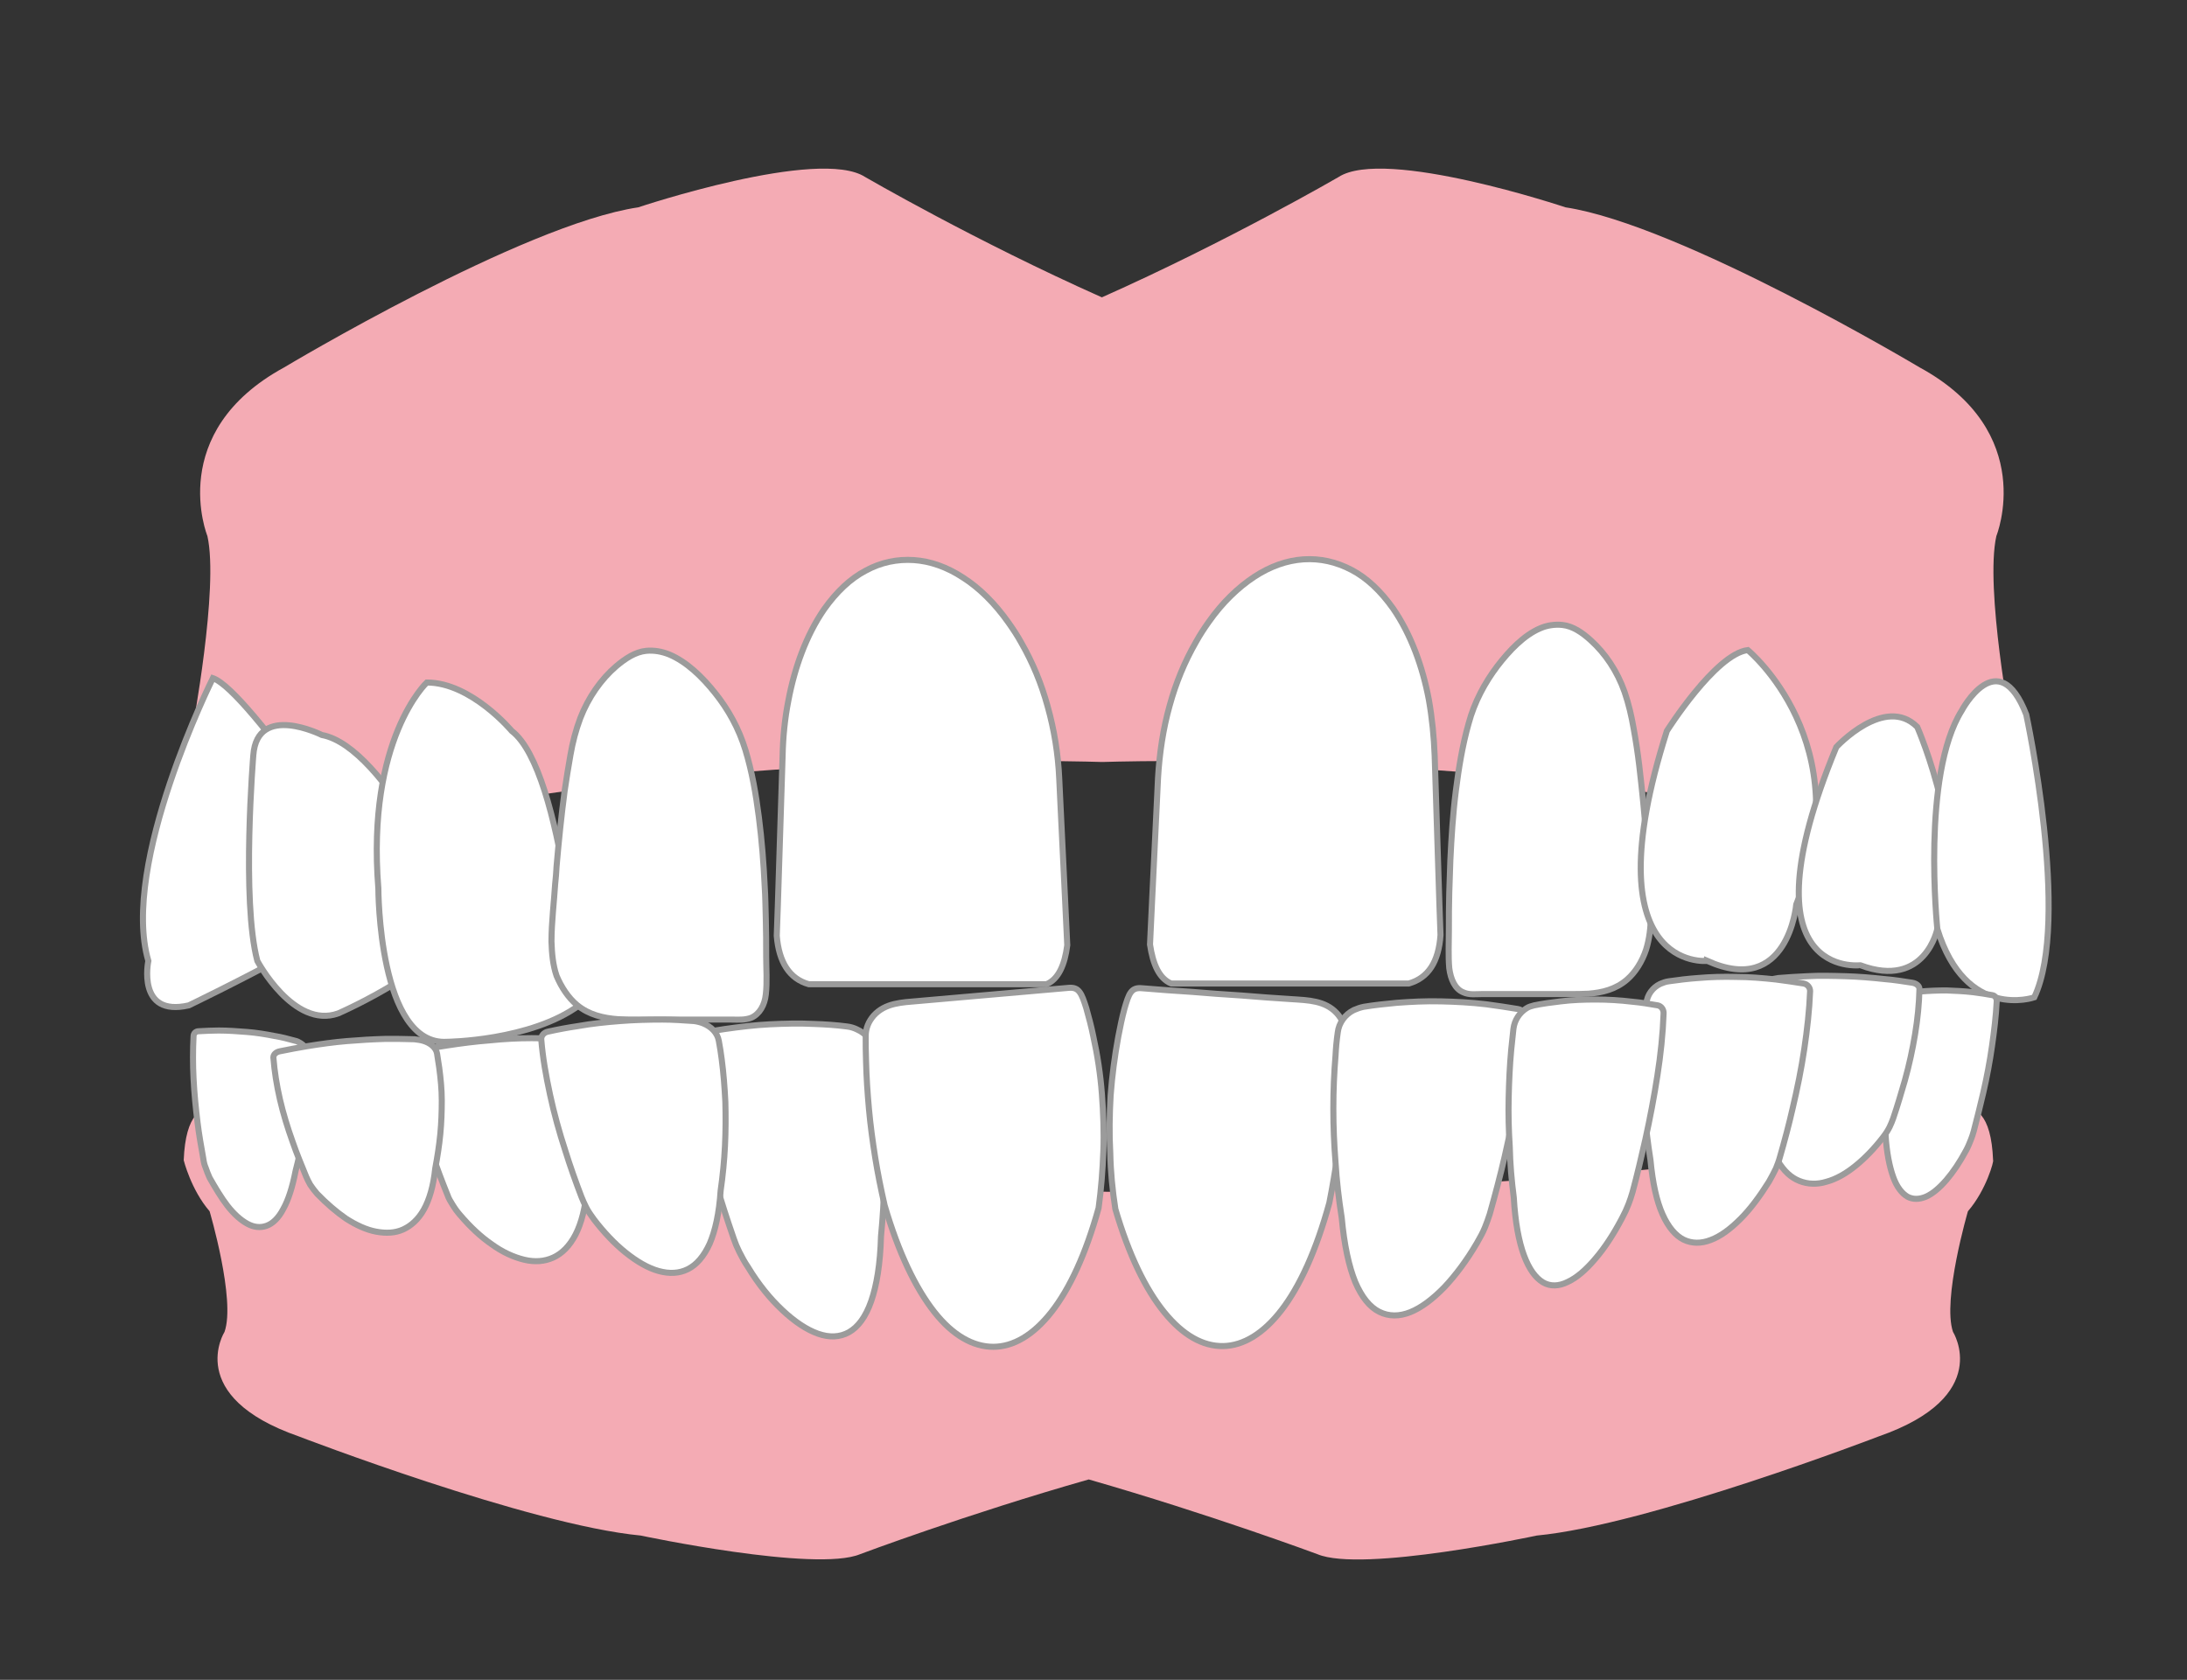
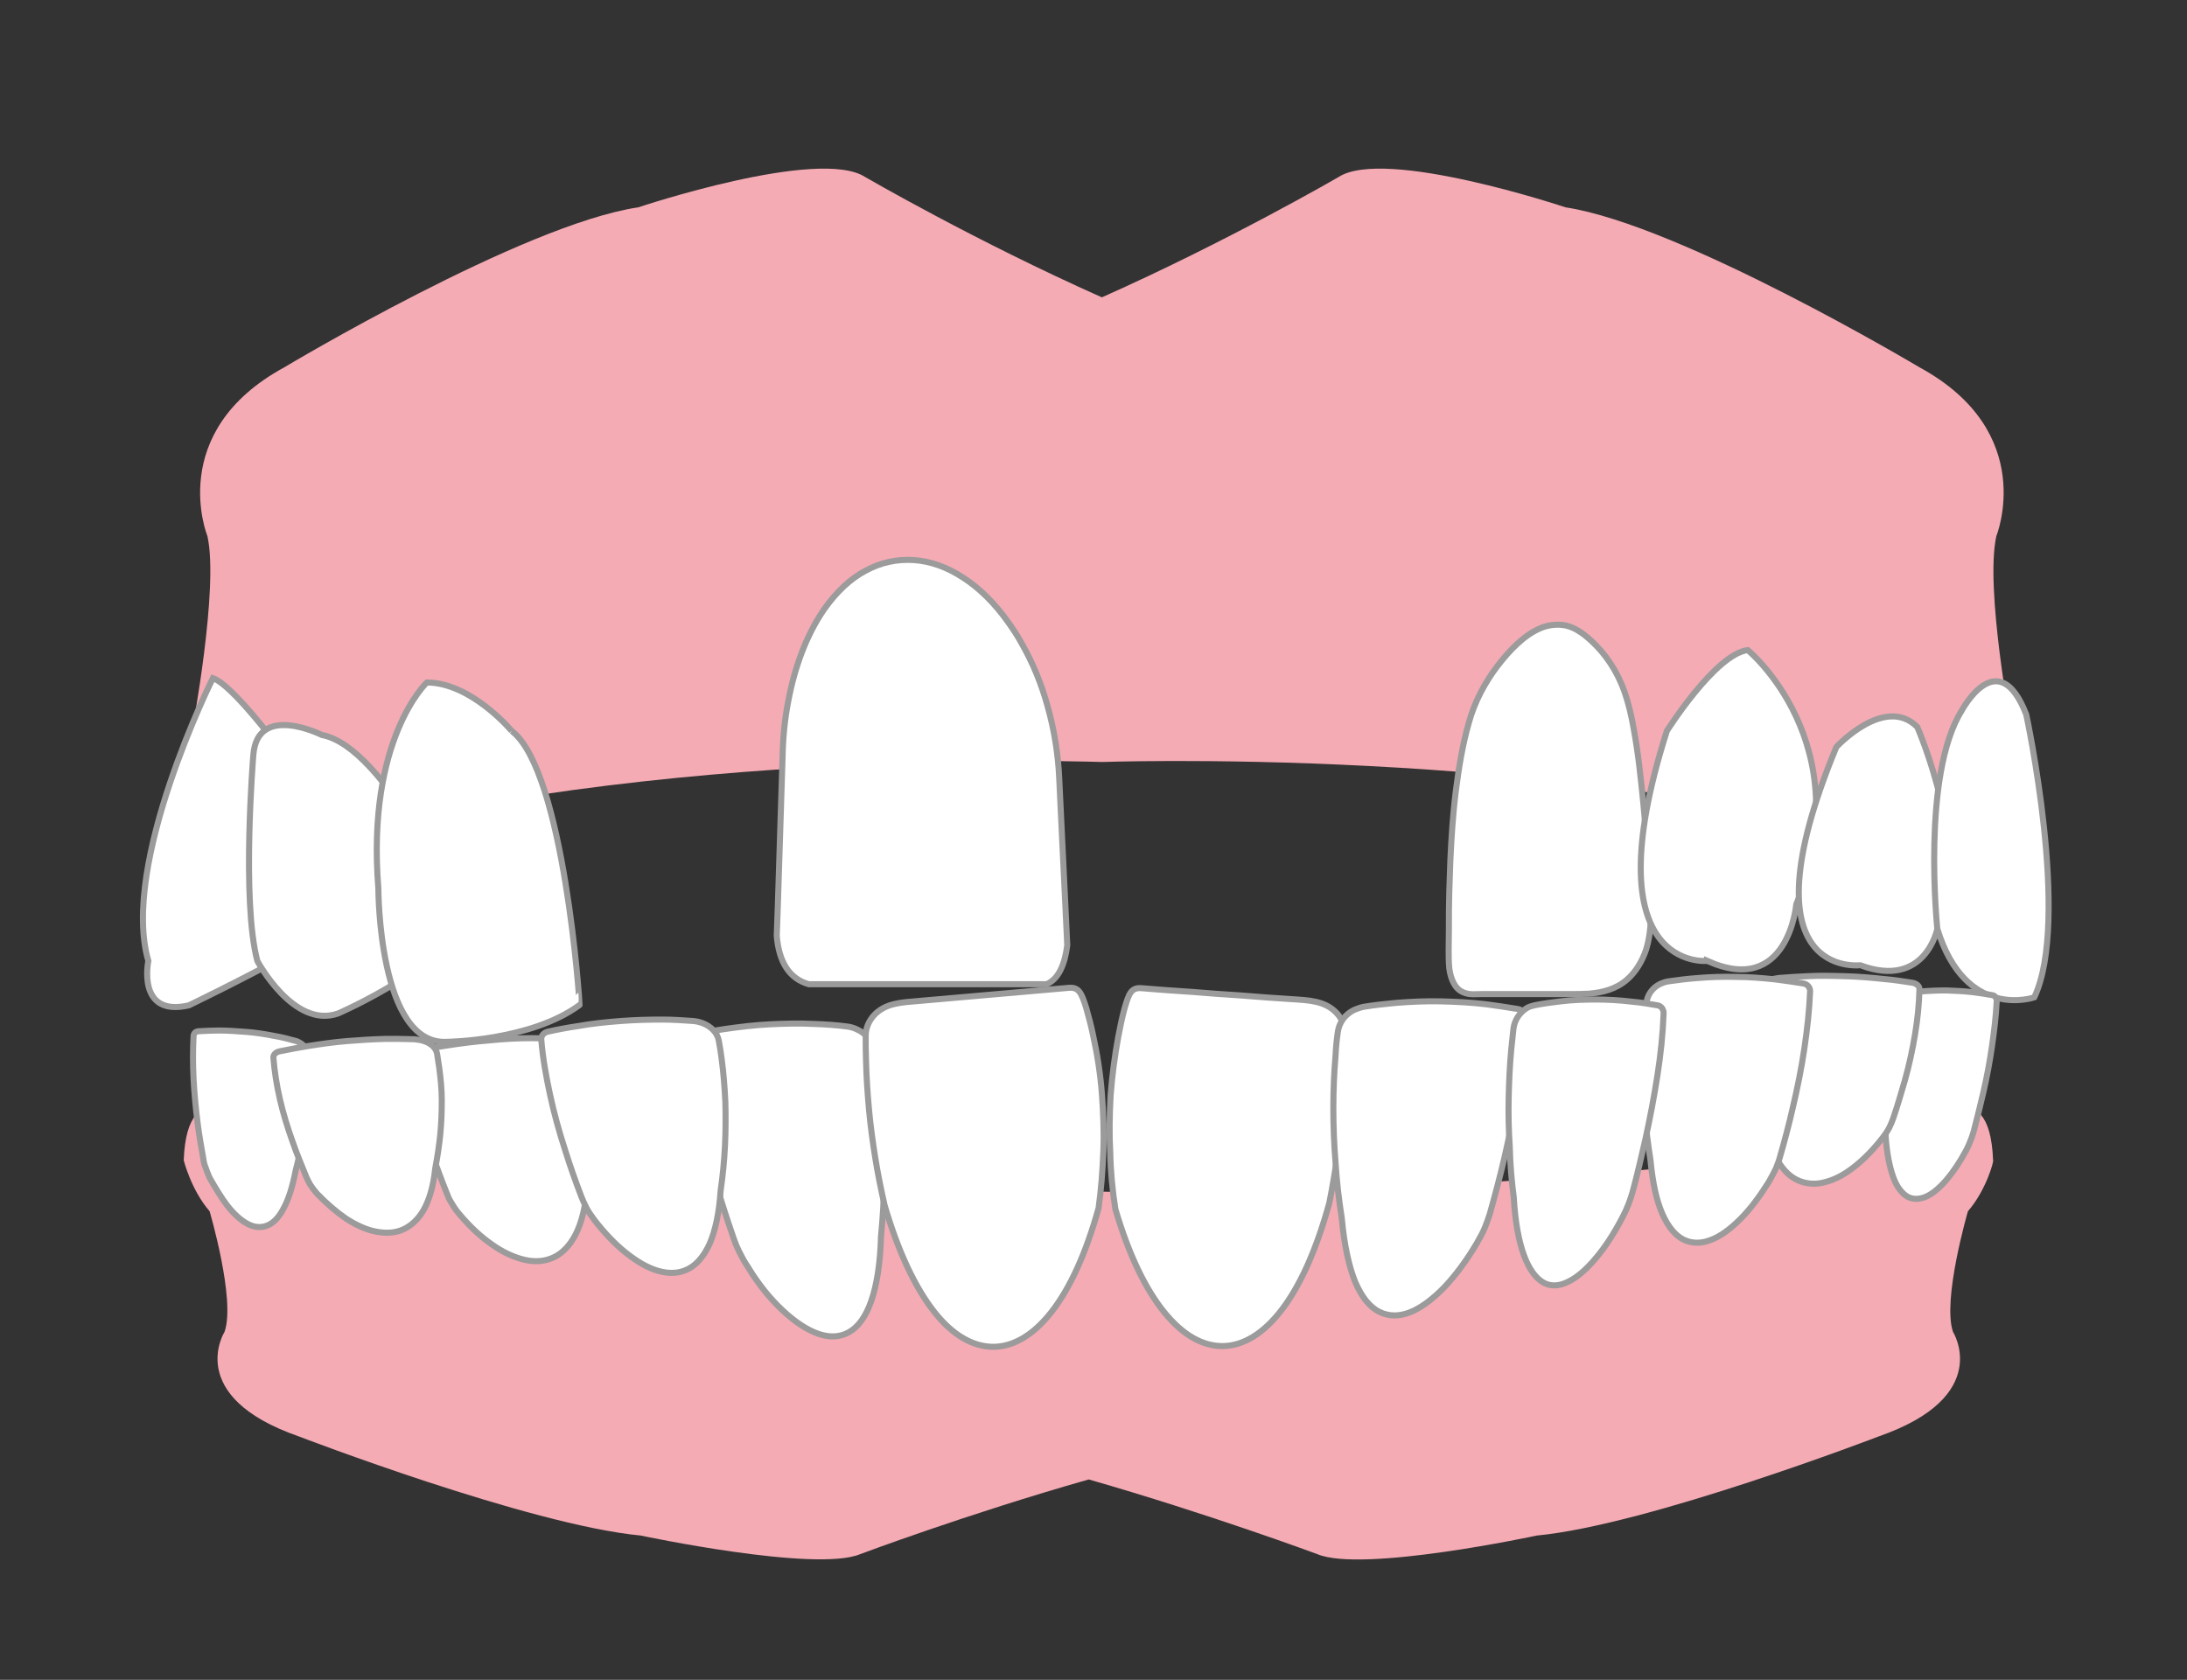
<svg xmlns="http://www.w3.org/2000/svg" version="1.1" id="レイヤー_1" x="0px" y="0px" viewBox="0 0 600 461" style="enable-background:new 0 0 600 461;" xml:space="preserve">
  <rect x="0" y="0" width="600" height="461" fill="#333333" stroke="none" />
  <style type="text/css">
	.st0{fill:#F4ABB4;}
	.st1{fill:#FFFFFF;stroke:#9B9B9B;stroke-width:1.662;}
</style>
  <g>
    <path class="st0" d="M551.9,200.5c0,0-7.4-39.1-4.2-53.4c0,0,11.6-28.5-21.1-46.3c0,0-65.5-39.1-97.1-43.9c0,0-49.6-16.6-62.3-8.3   c0,0-30.3,17.6-64.9,33c-34.6-15.4-64.9-33-64.9-33c-12.7-8.3-62.3,8.3-62.3,8.3c-31.7,4.7-97.1,43.9-97.1,43.9   c-32.7,17.8-21.1,46.3-21.1,46.3c3.2,14.2-4.2,53.4-4.2,53.4c-5.3,9.5-7.4,22.5-7.4,22.5c1.1,41.5,18.7,14.8,18.7,14.8   c91.9-32.2,224.9-29.1,237.9-28.7v0c0,0,0.2,0,0.5,0c0.3,0,0.5,0,0.5,0v0c13-0.4,146-3.5,237.9,28.7c0,0,17.6,26.7,18.7-14.8   C559.2,223,557.1,210,551.9,200.5z" />
    <path class="st0" d="M539.9,332.4c0,0-7.1,24.3-4.1,33.1c0,0,11.2,17.7-20.4,28.7c0,0-63.2,24.3-93.8,27.2c0,0-47.9,10.3-60.2,5.1   c0,0-29.3-10.9-62.7-20.5c-33.4,9.5-62.7,20.5-62.7,20.5c-12.2,5.1-60.2-5.1-60.2-5.1c-30.6-2.9-93.8-27.2-93.8-27.2   c-31.6-11-20.4-28.7-20.4-28.7c3.1-8.8-4.1-33.1-4.1-33.1c-5.1-5.9-7.1-14-7.1-14c1-25.7,18-9.2,18-9.2   c88.8,20,217.1,18,229.7,17.8v0c0,0,0.2,0,0.5,0c0.3,0,0.5,0,0.5,0v0c12.6,0.2,140.9,2.1,229.7-17.8c0,0,17-16.6,18,9.2   C547.1,318.4,545,326.5,539.9,332.4z" />
-     <path class="st1" d="M321.3,269.9c5.4,0,10.9,0,16.3,0c5.4,0,10.9,0,16.3,0s10.9,0,16.3,0s10.9,0,16.3,0c5.3-1.5,8.2-5.9,8.7-13.3   c-0.1-2.8-0.2-5.6-0.3-8.4c-0.3-9.4-0.6-18.8-0.9-28.2c-0.1-4.2-0.3-8.4-0.4-12.6c-0.2-5.2-0.7-10.3-1.6-15.4   c-1.7-9-4.9-17.9-9.8-25c-3.4-4.8-7.2-8.4-11.4-10.6c-4.2-2.2-8.6-3.2-13.2-2.9c-4.5,0.3-9.1,1.9-13.5,4.8   c-4.4,2.9-8.7,7-12.5,12.4c-1.2,1.7-2.4,3.5-3.5,5.5c-3.1,5.4-5.5,11.2-7.2,17.4c-1.8,6.4-2.8,13.1-3.2,19.9   c-0.1,2.1-0.2,4.2-0.3,6.3c-0.4,8.9-0.9,17.9-1.3,26.8c-0.2,4.2-0.4,8.4-0.6,12.6C316.3,264.6,318,268.5,321.3,269.9z" />
    <path class="st1" d="M401.4,272.3c1.7,0.8,3.5,0.5,5.2,0.5c2.1,0,4.1,0,6.2,0c3.8,0,7.7,0,11.5,0c2,0,4.1,0,6.1,0   c1.8,0,3.6,0,5.4-0.1c3.8-0.3,7.5-1.2,10.6-3.9c2.3-2,4.1-4.9,5.2-8.2c0.9-2.9,1.3-6.1,1.3-9.4c0.1-5.3-0.6-10.8-0.9-15.7   c-0.1-1.7-0.2-3.3-0.3-5c-0.5-6.9-1.2-13.8-2-20.6c-0.4-3.3-0.9-6.6-1.5-9.9c-0.6-3.5-1.4-6.9-2.5-10.1c-2-5.7-5.3-10.6-9.3-14.2   c-2.3-2.1-4.9-3.9-7.8-4.2c-2.1-0.2-4.1,0.1-6,0.9c-4.5,1.9-8.5,6.1-11.8,10.4c-3.4,4.5-6.3,9.8-7.9,15.8c-1.7,6-2.7,12.2-3.5,18.5   c-0.8,6.3-1.2,12.7-1.5,19c-0.1,3-0.2,5.9-0.3,8.9c-0.1,3.4-0.1,6.8-0.1,10.2c0,3.5-0.2,7.1,0.1,10.5   C398,268.8,399.2,271.4,401.4,272.3z" />
    <path class="st1" d="M221.9,270.1c5.4,0,10.9,0,16.3,0s10.9,0,16.3,0c5.4,0,10.9,0,16.3,0c5.4,0,10.9,0,16.3,0   c3.3-1.4,5-5.3,5.7-10.7c-0.2-4.2-0.4-8.4-0.6-12.6c-0.4-8.9-0.9-17.9-1.3-26.8c-0.1-2.1-0.2-4.2-0.3-6.3   c-0.3-6.8-1.4-13.5-3.2-19.9c-1.7-6.2-4.1-12-7.2-17.4c-1.1-2-2.3-3.8-3.5-5.5c-3.8-5.4-8.1-9.6-12.5-12.4c-4.4-2.9-9-4.5-13.5-4.8   c-4.5-0.3-9,0.6-13.2,2.9c-4.2,2.2-8,5.8-11.4,10.6c-4.9,7.1-8.1,16-9.8,25c-1,5-1.5,10.2-1.6,15.4c-0.1,4.2-0.3,8.4-0.4,12.6   c-0.3,9.4-0.6,18.8-0.9,28.2c-0.1,2.8-0.2,5.6-0.3,8.4C213.7,264.1,216.6,268.6,221.9,270.1z" />
    <path class="st1" d="M457.3,200.6c0,0,13.3-21.1,22.2-22.2c0,0,31,25.5,13.3,69.8c0,0-2.2,25.5-24.4,15.5   C468.4,263.7,436.2,267,457.3,200.6z" />
    <path class="st1" d="M503.8,205c0,0,13.3-14.4,22.2-5.5c0,0,15.5,35.5,5.5,55.4c0,0-3.3,16.6-21.1,10   C510.5,264.8,477.2,269.3,503.8,205z" />
    <path class="st1" d="M538.2,195c0,0,10-18.8,17.7,1.1c0,0,12.2,56.5,2.2,77.6c0,0-18.8,6.6-26.6-18.8   C531.5,254.8,527.1,212.7,538.2,195z" />
    <path class="st1" d="M58.4,186.1c0,0-25.5,51-17.7,77.6c0,0-3.3,15.5,11.1,12.2c0,0,55.4-26.6,52.1-32.1   C103.8,243.8,68.3,189.5,58.4,186.1z" />
    <path class="st1" d="M88.3,201.7c0,0-17.7-8.9-18.8,5.5c0,0-3.3,39.9,1.1,56.5c0,0,10,18.8,22.2,14.4c0,0,33.2-14.4,33.2-27.7   C126,250.4,106,205,88.3,201.7z" />
-     <path class="st1" d="M140.4,200.6c0,0-11.1-13.3-23.3-13.3c0,0-16.6,15.5-13.3,56.5c0,0,0,43.2,18.8,42.1c0,0,23-0.2,36.4-10.1   C159.1,275.8,154.8,211.6,140.4,200.6z" />
-     <path class="st1" d="M158.3,275.8c3.3,2.7,7.2,3.6,11.3,3.9c1.9,0.1,3.8,0.1,5.7,0.1c2.2,0,4.3,0,6.5,0c4.1,0,8.1,0,12.2,0   c2.2,0,4.4,0,6.6,0c1.8,0,3.7,0.2,5.5-0.5c2.3-1,3.7-3.5,4-6.4c0.4-3.4,0.1-7.1,0.1-10.5c0-3.4,0-6.8-0.1-10.2   c-0.1-3-0.1-5.9-0.3-8.9c-0.3-6.4-0.8-12.7-1.6-19c-0.8-6.3-1.9-12.6-3.7-18.5c-1.8-5.9-4.7-11.1-8.3-15.6   c-3.5-4.4-7.8-8.6-12.6-10.6c-2-0.8-4.1-1.2-6.3-1c-3,0.3-5.7,2.1-8.2,4.2c-4.2,3.6-7.7,8.6-9.9,14.3c-1.2,3.2-2.1,6.6-2.7,10.1   c-0.6,3.3-1.1,6.6-1.6,9.9c-0.9,6.8-1.6,13.7-2.2,20.6c-0.1,1.7-0.2,3.3-0.4,5c-0.3,4.9-1,10.4-1,15.7c0.1,3.3,0.4,6.5,1.4,9.4   C154,270.9,155.9,273.8,158.3,275.8z" />
+     <path class="st1" d="M140.4,200.6c0,0-11.1-13.3-23.3-13.3c0,0-16.6,15.5-13.3,56.5c0,0,0,43.2,18.8,42.1c0,0,23-0.2,36.4-10.1   C159.1,275.8,154.8,211.6,140.4,200.6" />
    <path class="st1" d="M306,331.8c3.7,12.6,8.3,22,13.4,28.3c5.1,6.3,10.6,9.4,16.2,9.3c5.5-0.1,11-3.4,16-9.9   c5-6.5,9.5-16.3,13.1-29.4c0.9-4.5,1.6-8.9,2.3-13.3c0.6-4.4,1.1-8.8,1.4-13.2c0.3-4.4,0.5-8.8,0.6-13.1c0-2.3,0-4.7,0-7   c0-2.1-0.9-4-2.3-5.5c-3.2-3.4-7.7-3.5-12.3-3.8c-4.6-0.3-9.1-0.6-13.7-1c-4.6-0.3-9.1-0.6-13.7-1c-4.6-0.3-9.1-0.6-13.7-1   c-3-0.3-3.6,1.5-4.8,5.6c-0.7,2.6-1.2,5.1-1.7,7.7c-1,5.4-1.7,10.8-2.1,16.1c-0.3,5.3-0.4,10.6-0.1,15.8   C304.7,321.5,305.2,326.7,306,331.8z" />
    <path class="st1" d="M214.6,359.5c3.4,3.2,6.7,5.4,9.8,6.5c3.1,1.1,6,1,8.5-0.4c2.5-1.4,4.6-4.2,6.1-8.5c1.5-4.3,2.5-10.2,2.7-17.8   c0.5-5.1,0.8-10.2,0.9-15.2c0.1-5,0-10-0.3-14.8c-0.3-4.9-0.8-9.7-1.4-14.5c-0.3-2.1-0.6-4.2-1-6.3c-0.5-2.7-2.3-4.9-4.8-6   c-0.8-0.4-1.8-0.7-2.7-0.8c-3-0.4-6.1-0.6-9.1-0.7c-4-0.2-8-0.1-12.1,0.1c-4.1,0.2-8.2,0.7-12.4,1.3c-2.8,0.4-5.7,1-8.5,1.6   c-1.2,0.3-2,1.4-1.9,2.6c0.6,6.1,1.6,12.3,3,18.6c1.3,6.3,3,12.7,4.9,19.1c1.5,5.2,3.2,10.4,5,15.6c0.4,1.2,0.9,2.4,1.5,3.6   c0.7,1.4,1.5,2.9,2.4,4.2C208.1,352.5,211.3,356.4,214.6,359.5z" />
    <path class="st1" d="M134.8,341.4c3,2.2,6.1,3.6,9,4.3c2.9,0.7,5.6,0.5,8-0.6c2.4-1.1,4.5-3.2,6.1-6.3c1.6-3.1,2.7-7.4,3.2-12.8   c0.7-3.7,1.1-7.3,1.4-10.9c0.3-3.6,0.4-7.1,0.3-10.6c-0.1-3.5-0.4-6.9-0.8-10.3c-0.2-1.5-0.4-3-0.7-4.5c-0.3-1.9-2-3.4-4.3-4.1   c-0.8-0.2-1.6-0.4-2.5-0.5c-2.8-0.1-5.7-0.2-8.6-0.2c-3.8,0-7.6,0.2-11.5,0.6c-3.9,0.3-7.8,0.8-11.7,1.4c-2.7,0.4-5.4,0.9-8.1,1.5   c-1.2,0.2-2,1.1-1.9,1.9c0.3,4.4,1.1,8.8,2.1,13.2c1,4.4,2.3,8.9,3.9,13.5c1.2,3.6,2.6,7.3,4.1,11c0.3,0.9,0.8,1.7,1.3,2.5   c0.6,1,1.3,2,2.1,2.9C129,336.7,131.9,339.4,134.8,341.4z" />
    <path class="st1" d="M62.4,330.9c1.8,2.3,3.6,3.9,5.4,4.9c1.8,1,3.6,1.2,5.3,0.6c1.7-0.6,3.3-2.1,4.6-4.6c1.4-2.5,2.5-5.9,3.4-10.5   c0.8-3.1,1.5-6.1,2-9.1c0.6-3,1-6,1.3-9c0.3-3,0.5-6,0.5-8.9c0-1.3,0-2.6,0-3.9c0-1.7-1-3.2-2.4-4.1c-0.5-0.3-1-0.6-1.6-0.7   c-1.8-0.5-3.7-1-5.6-1.3c-2.5-0.5-5-0.9-7.5-1.1c-2.6-0.2-5.2-0.4-7.8-0.4c-1.8,0-3.6,0.1-5.5,0.2c-0.8,0-1.4,0.6-1.4,1.4   c-0.2,3.8-0.2,7.7,0,11.6c0.2,4,0.6,8,1.1,12.1c0.4,3.3,1,6.6,1.6,10c0.1,0.8,0.3,1.6,0.6,2.3c0.3,0.9,0.7,1.9,1.1,2.8   C59.1,326,60.7,328.7,62.4,330.9z" />
    <path class="st1" d="M171.6,343.7c3.1,2.5,6.2,4.3,9.1,5.1c2.9,0.8,5.6,0.7,8-0.5c2.4-1.2,4.4-3.5,6-7c1.5-3.5,2.6-8.3,3-14.5   c0.6-4.2,1-8.3,1.2-12.4c0.2-4.1,0.2-8.1,0.1-12c-0.2-4-0.5-7.9-1-11.7c-0.2-1.7-0.5-3.4-0.8-5.1c-0.4-2.2-2.1-3.9-4.4-4.8   c-0.8-0.3-1.6-0.5-2.5-0.6c-2.9-0.2-5.7-0.4-8.6-0.4c-3.8,0-7.6,0.1-11.5,0.4c-3.9,0.3-7.8,0.7-11.7,1.4c-2.7,0.4-5.4,0.9-8.1,1.5   c-1.2,0.2-2,1.2-1.9,2.2c0.4,5,1.3,10,2.4,15.1c1.1,5.1,2.5,10.2,4.2,15.4c1.3,4.2,2.8,8.4,4.4,12.6c0.4,1,0.8,1.9,1.3,2.9   c0.6,1.2,1.4,2.3,2.2,3.4C165.6,338.1,168.6,341.3,171.6,343.7z" />
    <path class="st1" d="M94.9,334.4c2.8,1.8,5.6,3.1,8.3,3.6c2.7,0.5,5.2,0.4,7.4-0.6c2.2-1,4.2-2.8,5.7-5.5c1.5-2.7,2.6-6.4,3.1-11.2   c0.6-3.2,1.1-6.4,1.4-9.5c0.3-3.1,0.4-6.2,0.4-9.2c0-3-0.3-6-0.7-9c-0.2-1.3-0.4-2.6-0.6-3.9c-0.3-1.6-1.8-2.9-3.9-3.5   c-0.7-0.2-1.5-0.3-2.3-0.4c-2.6-0.1-5.3-0.1-7.9-0.1c-3.5,0.1-7,0.3-10.6,0.6c-3.6,0.3-7.2,0.8-10.9,1.4c-2.5,0.4-5,0.9-7.5,1.4   c-1.1,0.2-1.8,0.9-1.8,1.7c0.3,3.8,0.9,7.6,1.8,11.5c0.9,3.9,2.1,7.8,3.5,11.7c1.1,3.2,2.4,6.3,3.7,9.5c0.3,0.7,0.7,1.5,1.1,2.2   c0.6,0.9,1.2,1.7,1.9,2.5C89.6,330.3,92.3,332.6,94.9,334.4z" />
    <path class="st1" d="M242.7,330.8c3.8,13,8.5,22.7,13.6,29.2c5.1,6.5,10.7,9.6,16.2,9.6c5.5,0,11-3.2,16-9.6   c5-6.4,9.4-15.9,12.9-28.5c0.7-5.1,1.1-10.3,1.3-15.5c0.2-5.2,0-10.5-0.4-15.8c-0.4-5.3-1.2-10.6-2.4-16c-0.5-2.5-1.2-5.1-1.9-7.6   c-1.3-4.1-2-5.8-4.9-5.5c-4.6,0.4-9.1,0.8-13.7,1.2c-4.6,0.4-9.1,0.8-13.7,1.2s-9.1,0.8-13.7,1.2c-4.6,0.4-9.1,0.5-12.3,4   c-1.4,1.6-2.2,3.5-2.2,5.6c0,2.3,0,4.6,0.1,7c0.1,4.3,0.4,8.7,0.8,13.1c0.4,4.4,1,8.8,1.7,13.2C240.8,322,241.7,326.4,242.7,330.8z   " />
    <path class="st1" d="M368.1,334.2c0.7,7.6,2,13.4,3.7,17.6c1.8,4.2,4,6.9,6.6,8.2c2.6,1.3,5.5,1.3,8.5,0.1c3-1.2,6.2-3.6,9.4-6.9   c3-3.2,6.1-7.3,8.9-12.1c0.8-1.4,1.6-2.8,2.2-4.3c0.5-1.2,0.9-2.4,1.3-3.6c1.5-5.3,2.9-10.6,4.1-15.8c1.5-6.5,2.8-12.9,3.8-19.3   c1-6.3,1.6-12.6,1.9-18.7c0.1-1.2-0.8-2.3-2.1-2.5c-2.9-0.5-5.8-0.9-8.7-1.3c-4.2-0.5-8.3-0.7-12.4-0.8c-4.1-0.1-8.1,0.1-12.1,0.4   c-3.1,0.3-6.1,0.6-9.1,1.1c-0.9,0.2-1.8,0.5-2.7,0.9c-2.4,1.2-4.1,3.5-4.4,6.2c-0.3,2.1-0.5,4.2-0.6,6.3c-0.4,4.8-0.6,9.6-0.6,14.5   c0,4.9,0.2,9.8,0.6,14.8C366.7,324,367.3,329.1,368.1,334.2z" />
    <path class="st1" d="M517.3,311.4c0.3,5,1.1,8.8,2.1,11.6c1,2.8,2.4,4.5,3.9,5.4c1.5,0.8,3.2,0.8,5.1,0c1.8-0.8,3.7-2.4,5.6-4.6   c1.8-2.1,3.7-4.9,5.4-8.1c0.5-0.9,0.9-1.9,1.3-2.9c0.3-0.8,0.6-1.6,0.8-2.4c0.9-3.5,1.8-7,2.6-10.5c1-4.3,1.8-8.6,2.4-12.8   c0.6-4.2,1.1-8.3,1.3-12.4c0-0.8-0.5-1.5-1.2-1.6c-1.7-0.3-3.5-0.6-5.2-0.8c-2.5-0.3-4.9-0.4-7.4-0.5c-2.4,0-4.8,0.1-7.2,0.3   c-1.8,0.2-3.7,0.5-5.4,0.8c-0.6,0.1-1.1,0.3-1.6,0.6c-1.4,0.8-2.5,2.4-2.7,4.1c-0.2,1.4-0.3,2.8-0.4,4.2c-0.3,3.2-0.4,6.4-0.5,9.6   c0,3.2,0,6.5,0.2,9.8C516.6,304.7,516.9,308,517.3,311.4z" />
    <path class="st1" d="M484,306.7c0.8,5,2,8.9,3.7,11.8c1.7,2.9,3.7,4.7,6,5.6c2.3,0.9,4.8,1,7.4,0.2c2.6-0.7,5.3-2.2,8-4.4   c2.6-2.1,5.1-4.7,7.5-7.8c0.7-0.9,1.3-1.8,1.8-2.8c0.4-0.8,0.7-1.6,1-2.4c1.2-3.5,2.2-7,3.2-10.4c1.2-4.3,2.1-8.5,2.8-12.7   c0.7-4.2,1.1-8.3,1.2-12.4c0-0.8-0.8-1.5-1.9-1.7c-2.6-0.4-5.1-0.8-7.6-1c-3.7-0.4-7.3-0.7-10.8-0.8c-3.6-0.1-7.1-0.2-10.5,0   c-2.7,0.1-5.3,0.3-7.9,0.5c-0.8,0.1-1.6,0.3-2.3,0.5c-2,0.8-3.5,2.2-3.7,4c-0.2,1.4-0.3,2.8-0.4,4.2c-0.2,3.2-0.3,6.4-0.2,9.6   c0.1,3.2,0.4,6.5,0.8,9.9C482.6,299.9,483.2,303.3,484,306.7z" />
    <path class="st1" d="M452.8,318.3c0.6,6.4,1.7,11.3,3.3,14.9c1.6,3.6,3.6,5.9,5.8,7c2.3,1.1,4.8,1.1,7.4,0.1c2.7-1,5.4-3,8.2-5.8   c2.7-2.7,5.3-6.2,7.8-10.2c0.7-1.2,1.3-2.4,1.9-3.6c0.4-1,0.8-2,1.1-3.1c1.3-4.5,2.5-9,3.5-13.4c1.3-5.5,2.4-10.9,3.2-16.3   c0.8-5.4,1.4-10.7,1.6-15.9c0-1-0.7-1.9-1.8-2.1c-2.6-0.4-5.1-0.8-7.6-1.1c-3.7-0.4-7.3-0.7-10.8-0.7c-3.6-0.1-7.1,0-10.6,0.3   c-2.7,0.2-5.3,0.5-8,0.9c-0.8,0.1-1.6,0.4-2.3,0.7c-2.1,1-3.6,3-3.8,5.3c-0.2,1.8-0.4,3.6-0.5,5.4c-0.3,4.1-0.5,8.2-0.5,12.3   c0,4.1,0.2,8.3,0.5,12.6C451.6,309.7,452.1,313.9,452.8,318.3z" />
    <path class="st1" d="M415.3,328.6c0.4,6.9,1.4,12.1,2.8,15.9c1.4,3.8,3.2,6.2,5.2,7.4c2,1.2,4.4,1.1,6.8-0.1c2.4-1.1,5-3.3,7.6-6.4   c2.5-2.9,5-6.7,7.3-11.1c0.7-1.3,1.3-2.6,1.8-3.9c0.4-1.1,0.8-2.2,1.1-3.3c1.3-4.8,2.4-9.6,3.5-14.4c1.3-5.9,2.4-11.7,3.3-17.5   c0.9-5.8,1.5-11.4,1.7-17c0.1-1.1-0.6-2.1-1.6-2.3c-2.3-0.4-4.7-0.8-7-1c-3.3-0.4-6.7-0.6-9.9-0.6c-3.3,0-6.5,0.1-9.7,0.5   c-2.5,0.3-4.9,0.6-7.3,1.1c-0.8,0.2-1.5,0.4-2.1,0.8c-1.9,1.2-3.3,3.2-3.6,5.7c-0.2,1.9-0.4,3.8-0.6,5.7c-0.4,4.3-0.6,8.7-0.7,13.2   c-0.1,4.4,0,8.9,0.3,13.4C414.3,319.4,414.7,324,415.3,328.6z" />
  </g>
</svg>